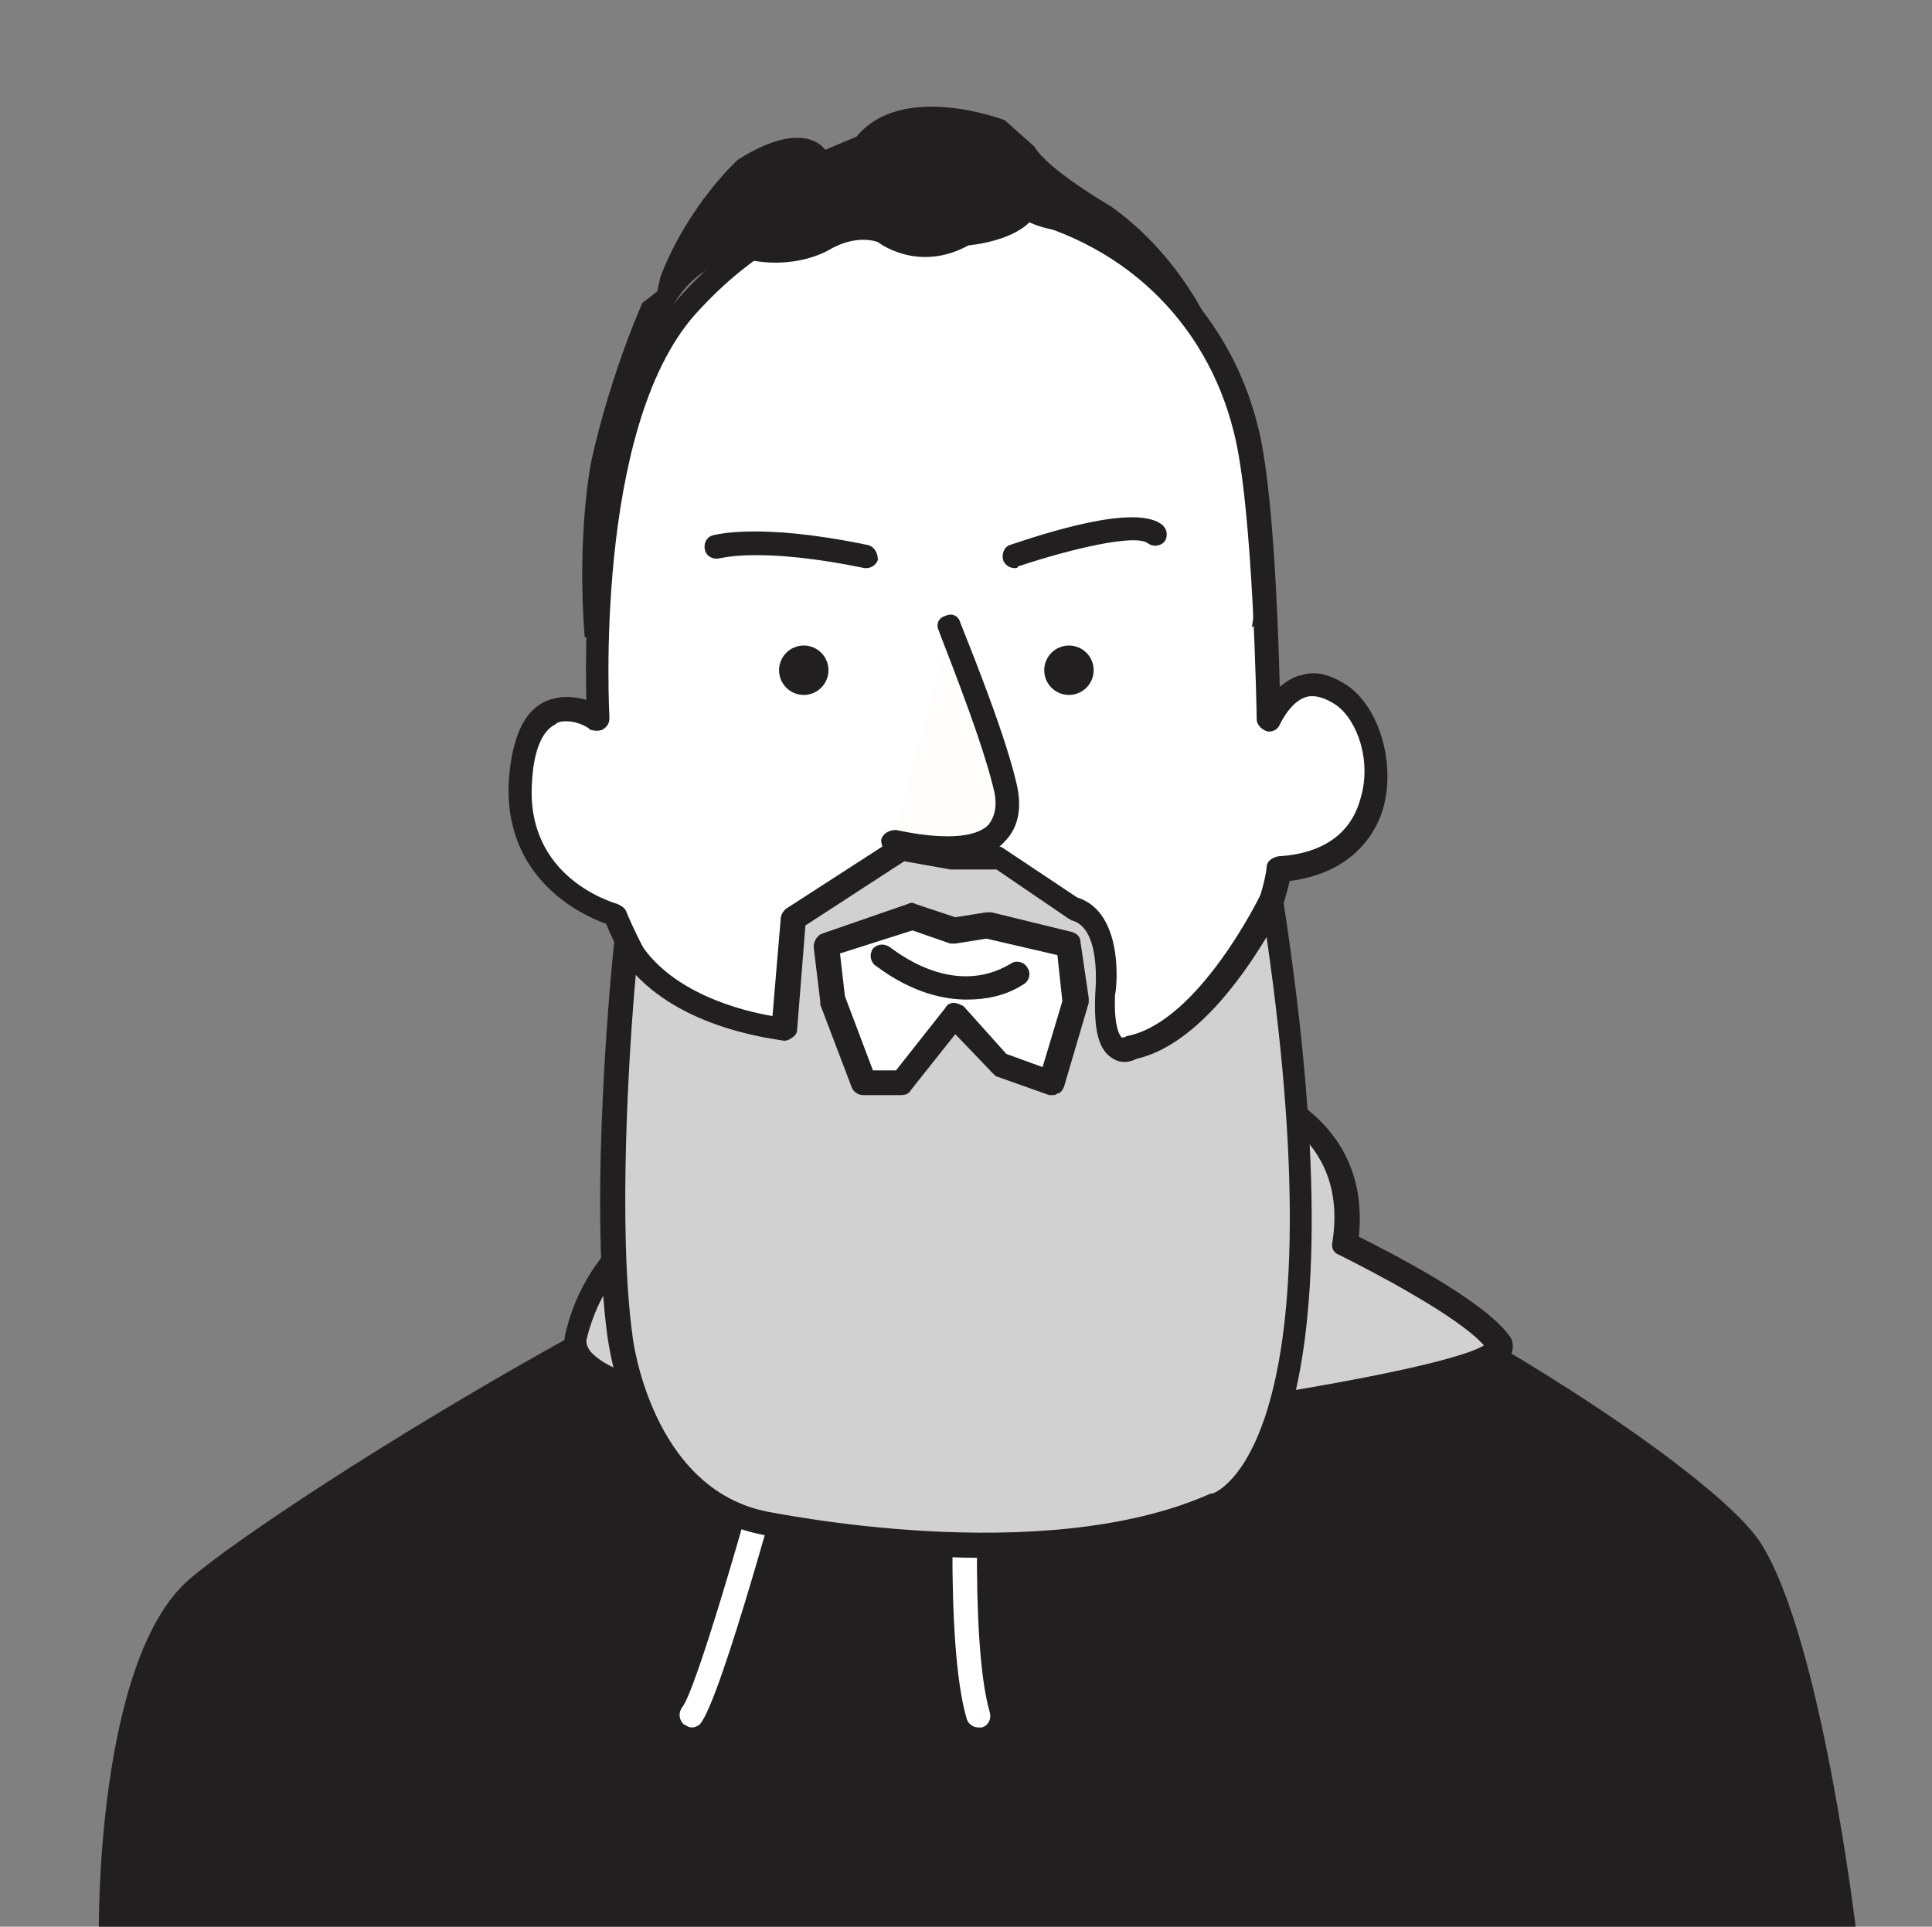
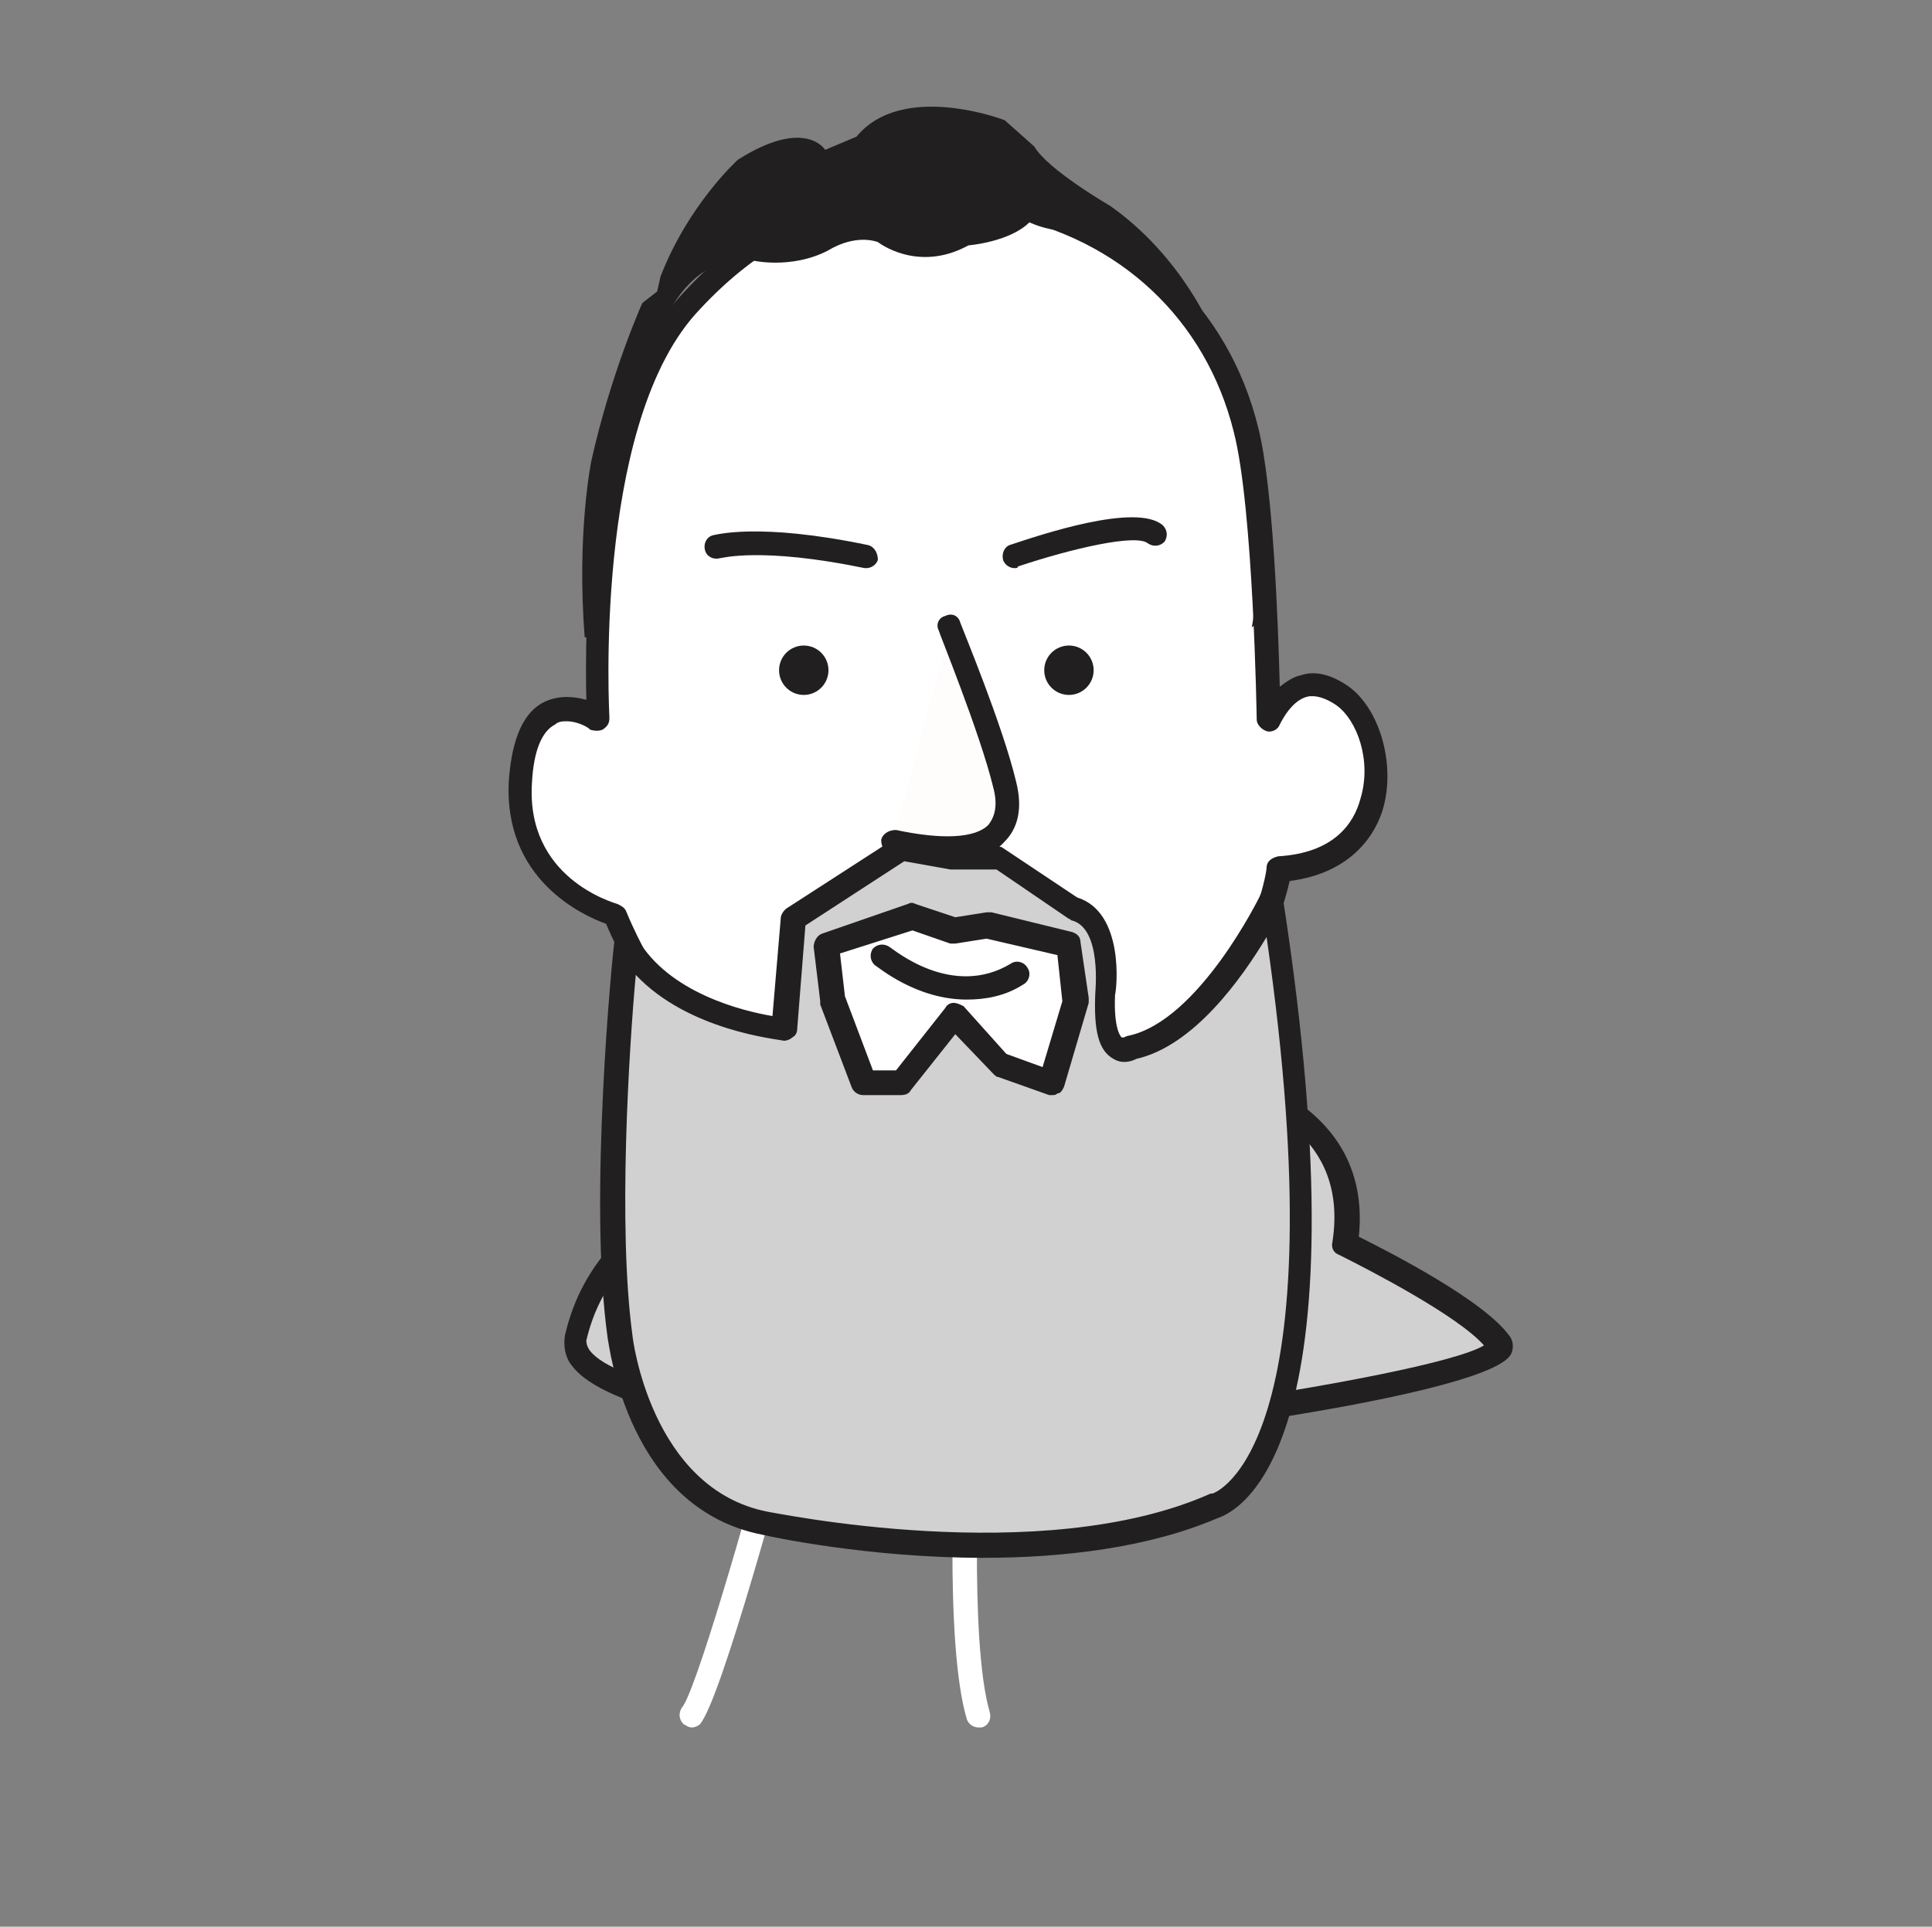
<svg xmlns="http://www.w3.org/2000/svg" id="Calque_1" x="0px" y="0px" viewBox="0 0 117.3 117" style="enable-background:new 0 0 117.3 117;" xml:space="preserve">
  <rect x="0" y="0" width="117.3" height="117" fill="#808080" stroke="none" />
  <style type="text/css"> .st0{display:none;} .st1{display:inline;fill:#FFFFFF;} .st2{display:inline;opacity:0.2;fill:#231F20;enable-background:new ;} .st3{display:inline;fill:none;stroke:#231F20;stroke-width:1.5;stroke-linecap:round;stroke-linejoin:round;} .st4{display:inline;fill:#FFFFFF;stroke:#231F20;stroke-width:1.5;stroke-linecap:round;stroke-linejoin:round;} .st5{display:inline;opacity:0.11;fill:#231F20;enable-background:new ;} .st6{display:inline;fill:#231F20;stroke:#231F20;stroke-width:1.5;stroke-linecap:round;stroke-linejoin:round;} .st7{display:inline;fill:#231F20;} .st8{display:inline;fill:#D3D3D3;} .st9{display:inline;} .st10{fill:#221F20;} .st11{display:inline;opacity:0.2;} .st12{fill:#FFFFFF;} .st13{fill:#D1D1D1;} .st14{fill:#FFFFFF;stroke:#221F20;stroke-width:1.5;stroke-linecap:round;stroke-linejoin:round;stroke-miterlimit:10;} .st15{opacity:0.2;} .st16{fill:#FFFCFC;} </style>
  <g id="Layer_1" class="st0">
    <path class="st1" d="M81.9,90.2c-2.9-1.1-5.7-2.4-8.5-3.8C65.9,82,67.1,73,67.1,73l-19.8-5.2c1.8,15.6-4,19.4-16.6,23.5 c-0.4,11.3,3.5,21.5,5.2,25.6h42.3C79.9,111,82.8,99.1,81.9,90.2z" />
    <path class="st2" d="M45.8,81.7c0,0,14,2.8,21.4-4.9L67.1,73l-19.5-2.4C47.5,70.6,49.6,77.4,45.8,81.7z" />
    <path class="st3" d="M78.2,117c1.7-5.9,4.7-17.8,3.7-26.7c-2.9-1.1-5.7-2.4-8.5-3.8c-7.5-4.4-6.3-13.4-6.3-13.4L47.3,68 c1.8,15.6-4,19.4-16.6,23.5c-0.4,11.2,3.5,21.5,5.2,25.5" />
    <path class="st4" d="M69.5,24.1C63,19,55,20.6,49.7,26.5c0,0-7.3,2.5-8.4,8.5c-0.8,3.9-2.7,7.5-5.5,10.3c-3.7,2-1,10.4,3.6,11.1 l1.6,0.1c2.7,10.3,11.4,20.1,21.8,18.8C73,74,77.7,49,77.7,49S76,29.2,69.5,24.1z" />
    <path class="st5" d="M52.6,27.5c0,0,7.7-0.2,12.7,4.9s5.6,6.5,5.6,6.5s-9.4,1-9.2,5.6s0.2,2.8,0.2,4.7c0,2.9,9.8,8.6,13.9,3.5 c0,0,2.1-6.4,1.5-11.4s-7.1-17.8-12.1-18.8S52.6,27.5,52.6,27.5z" />
    <path class="st6" d="M30.7,91.4c-2.4,0.8-5,1.6-7.9,2.4C8,98.4,3.5,116.9,3.5,116.9h32.4C34.1,112.9,30.2,102.6,30.7,91.4z" />
-     <path class="st6" d="M81.9,90.2c0.9,8.9-2,20.8-3.7,26.7h31.2C108.2,102.1,92.7,94.8,81.9,90.2z" />
    <path class="st3" d="M33,95.9c0,0,25.5,10.4,48.3-3.4" />
    <circle class="st7" cx="52.6" cy="46.1" r="1.5" />
    <circle class="st7" cx="67.9" cy="46.1" r="1.6" />
    <path class="st3" d="M63.6,62c0,0-4.2,3.6-9.7-1.9" />
    <path class="st3" d="M54.9,39.6c0,0-5.8-3-7.6,0.1" />
    <path class="st3" d="M57.3,54.6c0,0,1.8,2.3,4.3,1.8c2.5-0.5,0-8.7,0-8.7" />
    <path class="st8" d="M49,61.6c0.1-0.7,0.5-1.3,1-1.7c0.2-0.2,0.5-0.3,0.8-0.4c0.4-0.1,0.7-0.1,1.1-0.1c0,0.4-0.2,0.7-0.4,1 c-0.2,0.3-0.4,0.5-0.6,0.7c-0.3,0.2-0.5,0.3-0.8,0.4C49.7,61.6,49.4,61.6,49,61.6z" />
    <path class="st7" d="M49,19.5c3.8-9.2,15.2-16.2,26.8-5.6c7.3,6.8,11.6,16.3,11.8,26.4c0,0,0.5,13.5-2.1,18.4s-9.4,11.1-9.4,11.1 l1-8.2C78.2,47,73.2,29.4,65.4,25s-13.7,3-13.7,3l-0.3,0.1c-3,0.6-5.5,2.8-6.6,5.6c-1.1,2.8-2.1,7.5-2.2,15.5L35,44.5 c-1.4-3.9-2-8-1.9-12.2C33,21.5,41.3,15.5,49,19.5" />
    <path class="st7" d="M51.7,28c0,0,12.8-7.9,21.9,6.4c4.6,7.2-4.1-10.9-4.1-10.9l-13-2.5L51.7,28z" />
    <path class="st3" d="M65.4,40.2c0,0,5.8-3.1,7.6,0" />
    <path class="st4" d="M40.1,51.3c0,0,0.8,5.9,2.1,8.7" />
  </g>
  <g class="st0">
    <g class="st9">
      <g>
        <path class="st10" d="M3,117.7h113.1c0,0-2.8-17.5-11.1-24.4c-8.3-6.8-30.9-16.6-30.9-16.6l-30.4,0.8c0,0-24.3,11.1-31,16.4 C6,99.1,3,117.7,3,117.7z" />
      </g>
    </g>
    <g class="st11">
      <g>
        <path class="st10" d="M42,76.4c0,0,17.6,12.8,32.5-1.6l-0.7-6.7l-31.2,2.5L42,76.4z" />
      </g>
    </g>
    <g class="st9">
      <g>
        <path class="st12" d="M75.5,68.9L77.4,81c0,0-14.3,22.1-36.9,1.2l0.8-9.4c0,0-2.3-4.1-2.2-7.5c0.1-3.4,0.1-8.8,0.1-8.8 s-2,1.3-4.7-2.7s-3.1-12.6,3.2-9l-0.8-5.5c-0.5-2.1,0.3-12.3,2.7-15.9c2.5-3.6,8-7.3,8-7.3L59.3,16c0,0,11.6-1.6,15.4,5.5 s1.7,21.2,1.7,21.2c2.8-4.5,8.2-6.8,7.5,1.3c-0.7,8.1-7,9.7-7,9.7s-0.2,4.6,0,8.5S75.5,68.9,75.5,68.9" />
      </g>
      <g>
        <path class="st10" d="M59.5,91.9c-6.4,0-12.9-3.1-19.5-9.2c-0.2-0.2-0.2-0.4-0.2-0.6l0.8-9.1c-0.5-0.9-2.3-4.5-2.2-7.7 c0-2.6,0.1-6.2,0.1-7.9c-1.1,0-2.7-0.5-4.6-3.3C31.9,51.2,31.1,46,33,44c0.6-0.7,1.8-1.3,3.8-0.5l-0.6-4.1 C35.6,37,36.4,26.6,39,22.9c2.5-3.7,8-7.3,8.2-7.5c0.1-0.1,0.3-0.1,0.4-0.1l11.7-0.1c0.4-0.1,12.1-1.6,16,5.9 c2.9,5.5,2.5,14.6,2,19.1c1.6-1.7,3.5-2.7,5.1-2.2c1.1,0.4,2.4,1.7,2.1,6c-0.6,7.1-5.4,9.6-7,10.2c0,1.3-0.1,4.9,0,7.9 c0.2,3.4-1,6.1-1.4,6.9l1.9,11.8c0,0.2,0,0.4-0.1,0.5c-0.2,0.4-6,9.1-16.1,10.4C61.1,91.9,60.3,91.9,59.5,91.9z M41.2,81.9 c7,6.4,13.9,9.3,20.5,8.5c8.6-1.1,13.9-8.2,14.9-9.5L74.7,69c0-0.2,0-0.3,0.1-0.5c0,0,1.5-2.7,1.3-6.3c-0.2-3.9,0-8.5,0-8.6 c0-0.3,0.2-0.6,0.5-0.7c0.2-0.1,5.8-1.6,6.5-9.1c0.2-2.6-0.2-4.2-1.1-4.5c-1.2-0.4-3.5,1.2-5,3.7c-0.2,0.3-0.5,0.4-0.9,0.3 c-0.3-0.1-0.5-0.4-0.5-0.8c0-0.1,2-13.9-1.6-20.8c-3.5-6.6-14.5-5.2-14.6-5.2l-11.6,0.1c-0.9,0.6-5.5,3.8-7.6,7 c-2.4,3.5-3.1,13.5-2.6,15.3l0.8,5.5c0,0.3-0.1,0.5-0.3,0.7c-0.2,0.2-0.5,0.2-0.8,0c-1.1-0.6-2.5-1.2-3.3-0.4 c-1.3,1.3-0.7,5.7,1,8.3c1.7,2.6,3.2,2.8,3.7,2.5c0.2-0.1,0.5-0.1,0.7,0c0.2,0.1,0.4,0.4,0.4,0.6c0,0,0,5.4-0.1,8.9 c-0.1,3.2,2.1,7.1,2.2,7.2c0.1,0.1,0.1,0.3,0.1,0.4L41.2,81.9z" />
      </g>
    </g>
    <g class="st9">
      <g>
        <path class="st13" d="M69,70.9l-2.2-8.7c-2.1-3.6-5.9-3.2-5.9-3.2c-2.6,1.3-4.8,0-4.8,0c-2.8,0.4-5.5,2.2-5.5,2.2 c-2.9,2-3.1,5.7-3.1,5.7l-0.6,6.3c1.3,5.3,8.2,7.6,8.2,7.6c3.5,0.6,7.8,0,7.8,0c3.1-0.3,6.4-5,6.4-5C70.1,73.7,69,70.9,69,70.9z M64.5,73.5c-2.1,2-6.7,1.7-6.7,1.7c-2.2-0.1-4.7-1.8-4.7-1.8c-1.3-0.2-2.5-2.1-2.5-2.1l0.2-4.2c2.1-4,6.1-4.1,6.1-4.1 c1.2,0.2,3.6-0.2,3.6-0.2c3.8,0.2,4.9,2.1,4.9,2.1l1.1,3.3C67.1,71.2,64.5,73.5,64.5,73.5z" />
      </g>
      <g>
        <path class="st10" d="M58.7,81.8c-1.2,0-2.5-0.1-3.7-0.3c0,0-0.1,0-0.1,0c-0.3-0.1-7.2-2.4-8.6-8.1c0-0.1,0-0.2,0-0.2l0.6-6.3 c0-0.1,0.3-4.1,3.4-6.3c0.1-0.1,2.8-1.9,5.8-2.3c0.2,0,0.3,0,0.5,0.1c0.1,0,2,1.1,4.2,0c0.1,0,0.2-0.1,0.2-0.1 c0.2,0,4.3-0.4,6.6,3.5c0,0.1,0.1,0.1,0.1,0.2l2.2,8.7c0.2,0.4,1.1,3.2,0.2,5.5c0,0,0,0.1-0.1,0.1c-0.1,0.2-3.5,5-6.9,5.3 C62.8,81.6,61,81.8,58.7,81.8z M55.3,80.1c3.3,0.6,7.4,0,7.5,0c2.3-0.2,4.9-3.3,5.8-4.6c0.7-1.9-0.2-4.3-0.2-4.4c0,0,0-0.1,0-0.1 l-2.2-8.6c-1.6-2.8-4.4-2.8-5-2.7c-2.3,1.1-4.4,0.4-5.1,0c-2.5,0.4-4.9,2.1-4.9,2.1c-2.5,1.7-2.8,5.2-2.8,5.2l-0.6,6.2 C48.9,77.8,54.7,79.9,55.3,80.1z M69.2,75.9L69.2,75.9L69.2,75.9z M58.4,75.9c-0.4,0-0.6,0-0.7,0c-2.1-0.1-4.4-1.5-5-1.9 c-1.5-0.3-2.7-2.2-2.9-2.4c-0.1-0.1-0.1-0.3-0.1-0.4L50,67c0-0.1,0-0.2,0.1-0.3c2.3-4.3,6.6-4.5,6.7-4.5c0.1,0,0.1,0,0.2,0 c0.9,0.2,2.7-0.1,3.3-0.2c0.1,0,0.1,0,0.2,0c4.1,0.2,5.4,2.3,5.5,2.4c0,0,0.1,0.1,0.1,0.2l1.1,3.3c0.7,3.4-1.9,5.9-2.1,6.1 C63.2,75.7,59.9,75.9,58.4,75.9z M51.3,71c0.4,0.6,1.2,1.5,1.9,1.6c0.1,0,0.2,0.1,0.3,0.1c0,0,2.4,1.7,4.3,1.7 c0.1,0,4.4,0.2,6.2-1.5c0,0,0,0,0,0c0,0,2.2-2.1,1.7-4.7l-1-3.1c-0.2-0.3-1.3-1.5-4.2-1.7c-0.5,0.1-2.5,0.4-3.7,0.2 c-0.5,0-3.6,0.4-5.4,3.6L51.3,71z" />
      </g>
    </g>
    <g class="st9">
      <g>
-         <path class="st12" d="M55,56.8c0,0,3.3,7.6,7,0" />
-       </g>
+         </g>
      <g>
        <path class="st10" d="M58.6,60.9C58.5,60.9,58.5,60.9,58.6,60.9c-2.5-0.1-4-3.4-4.2-3.8c-0.2-0.4,0-0.8,0.4-1 c0.4-0.2,0.8,0,1,0.4c0.3,0.8,1.6,2.9,2.8,2.9c0.9,0,1.9-1,2.8-3c0.2-0.4,0.6-0.5,1-0.3c0.4,0.2,0.5,0.6,0.3,1 C61.4,59.7,60.1,60.9,58.6,60.9z" />
      </g>
    </g>
    <g class="st9">
      <g>
        <path class="st10" d="M66.6,52.3c-2.4,0-4.7-0.7-6-2.3c-1.3-1.7-1.8-4.1-1.9-5.7c-0.1-1.6,0.9-3,2.4-3.2 c13.2-1.9,14.5-0.4,14.9,0.1c0.7,0.8,1,2,0.7,3.5c-0.4,2.5-2.1,4.9-4.2,6.2C70.9,51.8,68.7,52.3,66.6,52.3z M71.5,41.5 c-2.1,0-5.4,0.2-10.1,0.9c-0.7,0.1-1.3,0.8-1.2,1.7c0,0,0,0,0,0c0.1,1.5,0.5,3.5,1.6,4.9c1.9,2.4,7,2.2,10.1,0.4 c1.7-1,3.2-3.2,3.5-5.2c0.2-1,0-1.8-0.4-2.3C74.8,41.8,73.8,41.5,71.5,41.5z" />
      </g>
    </g>
    <g class="st9">
      <g>
        <path class="st10" d="M48.3,52.3c-2.1,0-4.3-0.6-6-1.5c-2.1-1.3-3.8-3.8-4.2-6.2c-0.2-1.4,0-2.6,0.7-3.5c0.4-0.5,1.7-2,14.9-0.1 c1.5,0.2,2.6,1.6,2.4,3.2v0c-0.1,1.7-0.6,4-1.9,5.7C53,51.6,50.7,52.3,48.3,52.3z M43.4,41.5c-2.3,0-3.3,0.3-3.5,0.5 c-0.4,0.5-0.6,1.3-0.4,2.3c0.3,2,1.8,4.2,3.5,5.2c3,1.8,8.2,2,10.1-0.4c1.1-1.4,1.5-3.5,1.6-4.9c0,0,0,0,0,0 c0.1-0.8-0.5-1.6-1.2-1.7C48.8,41.8,45.5,41.5,43.4,41.5z" />
      </g>
    </g>
    <g class="st9">
      <g>
        <path class="st10" d="M55.3,43.8c-0.3,0-0.6-0.2-0.7-0.5c-0.1-0.4,0.1-0.8,0.5-0.9c3.3-1,4.7,0,4.9,0.1c0.3,0.3,0.3,0.7,0.1,1 c-0.3,0.3-0.7,0.3-1,0.1c-0.1,0-1-0.6-3.5,0.1C55.4,43.8,55.4,43.8,55.3,43.8z" />
      </g>
    </g>
    <g class="st9">
      <g>
        <path class="st10" d="M51.4,39.8c0,0-0.1,0-0.1,0c-5.3-1.1-6.5-0.4-6.6-0.3c-0.2,0.3-0.6,0.4-0.9,0.2c-0.4-0.2-0.5-0.6-0.3-1 c0.3-0.5,1.7-1.7,8.1-0.4c0.4,0.1,0.6,0.5,0.6,0.9C52.1,39.6,51.8,39.8,51.4,39.8z M44.7,39.5C44.7,39.5,44.7,39.5,44.7,39.5 C44.7,39.5,44.7,39.5,44.7,39.5z M44.7,39.5C44.7,39.5,44.7,39.5,44.7,39.5C44.7,39.5,44.7,39.5,44.7,39.5z M44.7,39.5 C44.7,39.5,44.7,39.5,44.7,39.5C44.7,39.5,44.7,39.5,44.7,39.5z" />
      </g>
    </g>
    <g class="st9">
      <g>
        <path class="st10" d="M63.9,39.8c-0.3,0-0.6-0.2-0.7-0.5c-0.1-0.4,0.1-0.8,0.4-0.9c1-0.3,5.8-2,7.5-0.5c0.3,0.3,0.3,0.7,0.1,1 c-0.3,0.3-0.7,0.3-1,0.1c-0.7-0.6-3.7-0.1-6,0.8C64.1,39.8,64,39.8,63.9,39.8z" />
      </g>
    </g>
    <g class="st9">
      <g>
        <circle class="st10" cx="49.9" cy="45.8" r="1.5" />
      </g>
    </g>
    <g class="st9">
      <g>
        <circle class="st10" cx="65.4" cy="45.8" r="1.5" />
      </g>
    </g>
    <g class="st9">
      <g>
        <path class="st12" d="M49.9,80.2c0,0-5-1.3-8.6-7.4" />
      </g>
      <g>
        <path class="st10" d="M49.9,80.9c-0.1,0-0.1,0-0.2,0c-0.2-0.1-5.3-1.5-9.1-7.8c-0.2-0.3-0.1-0.8,0.3-1c0.3-0.2,0.8-0.1,1,0.3 c3.4,5.7,8.1,7.1,8.2,7.1c0.4,0.1,0.6,0.5,0.5,0.9C50.5,80.7,50.2,80.9,49.9,80.9z" />
      </g>
    </g>
    <g class="st9">
      <g>
        <path class="st14" d="M69.9,78.3" />
      </g>
    </g>
    <g class="st9">
      <g>
        <path class="st12" d="M70.1,76.9c0,0,2.8-1.8,5.2-7.9" />
      </g>
      <g>
        <path class="st10" d="M70.1,77.6c-0.2,0-0.5-0.1-0.6-0.3c-0.2-0.3-0.1-0.8,0.2-1c0,0,2.7-1.8,4.9-7.5c0.1-0.4,0.6-0.6,0.9-0.4 c0.4,0.1,0.6,0.6,0.4,0.9c-2.4,6.2-5.3,8.1-5.5,8.2C70.4,77.5,70.3,77.6,70.1,77.6z" />
      </g>
    </g>
    <g class="st9">
      <g>
        <path class="st10" d="M37.9,39.6c0,0-0.6-6.7,2.3-11c0,0,1.8-4.3,4.9-6.5c0,0,2.8-2.2,5.6-2c0,0,4.1,1,7.4,0.2 c0,0,5.6-1.5,10.1,0.9c0,0,7.8,4.9,8.8,13.9c0,0,0.1,3.7-0.7,5.2l-0.1,2.8c0,0,1.5-1.4,1.6-3c0,0,1.8-0.9,1.9-5.6 c0,0,0.5-4.9,0-6.7c0,0-1.1-6-2.4-9.3c0,0-1.9-4.2-4.6-6L70.7,13l-0.4-2.1c0,0-2.9-2.8-9.4-3.6l-0.8,1.5l-2-2.1v1.7l-1.3-1 l-0.2,1.8l-2.3-1.8l-0.1,1.3c0,0-4.8,0.1-9.7,3.1l1.7,0.4l-4.1,1.6c0,0-2.5,2-4.2,7.3c0,0-2.2,4.5-3.3,8.2c0,0-2,4.8,2.1,11.4 l0.9,0.1L37.9,39.6z" />
      </g>
    </g>
    <g class="st9">
      <g>
        <path class="st10" d="M57.9,67.6c-2,0-3.7-0.7-3.8-0.8c-0.4-0.2-0.5-0.6-0.4-1c0.2-0.4,0.6-0.5,1-0.4c0.2,0.1,4.5,2,7.4-1.1 c0.3-0.3,0.7-0.3,1,0s0.3,0.7,0,1C61.5,67.1,59.6,67.6,57.9,67.6z" />
      </g>
    </g>
  </g>
  <g>
    <g>
-       <path class="st10" d="M6,117.3c0,0-0.2-16.5,5.5-21.4s37.2-24.6,49.5-25.5c12.2-0.9,42.2,17.5,45.9,23.3s5.8,23.6,5.8,23.6" />
-     </g>
+       </g>
    <g>
      <path class="st12" d="M75.2,76.3L70.1,83l-16.1,3.5l-5.6-1.7l0,0.4L47.6,69l26.7-13.7C74.2,55.4,71.9,71.1,75.2,76.3" />
      <path class="st10" d="M54.1,87.2c-0.1,0-0.1,0-0.2,0L49,85.6c-0.1,0.1-0.3,0.2-0.5,0.2c-0.4,0-0.7-0.3-0.8-0.7l0-0.4c0,0,0,0,0,0 L46.8,69c0-0.3,0.1-0.6,0.4-0.7l26.7-13.7c0.2-0.1,0.5-0.1,0.7,0c0.2,0.2,0.3,0.4,0.3,0.7c-0.2,1.7-2.2,15.9,0.8,20.6 c0.2,0.3,0.2,0.6,0,0.8l-5.1,6.7c-0.1,0.1-0.3,0.2-0.4,0.3l-16.1,3.5C54.2,87.2,54.1,87.2,54.1,87.2z M49.2,84.2l4.9,1.5l15.6-3.4 l4.6-6.1c-2.5-4.7-1.5-15.4-1-19.7l-25,12.9L49.2,84.2z" />
    </g>
    <g class="st15">
      <path class="st10" d="M48.5,78.6c0,0,7.5,2.6,14.5-2.3c7.1-4.9,10.9-18.5,10.9-18.5S65.2,72,57.4,72.5c-7.9,0.5-9.9-1.2-9.9-1.2 L48.5,78.6z" />
    </g>
    <g>
      <path class="st12" d="M59.4,104.9c-0.3,0-0.6-0.2-0.7-0.5C57.3,99.7,58,87.5,58,87c0-0.4,0.4-0.7,0.8-0.7c0.4,0,0.7,0.4,0.7,0.8 c0,0.1-0.7,12.5,0.6,16.9c0.1,0.4-0.1,0.8-0.5,0.9C59.6,104.9,59.5,104.9,59.4,104.9z" />
    </g>
    <g>
      <path class="st12" d="M42,104.9c-0.2,0-0.3-0.1-0.5-0.2c-0.3-0.3-0.3-0.7-0.1-1c0.8-0.9,3.8-11.2,5.7-18.3 c0.1-0.4,0.5-0.6,0.9-0.5c0.4,0.1,0.6,0.5,0.5,0.9c-0.8,2.9-4.7,17.4-6,18.9C42.4,104.8,42.2,104.9,42,104.9z" />
    </g>
    <g>
      <path class="st13" d="M73.4,65.6c0,0,9.5,1.4,8.2,10c0,0,7.8,3.7,9.4,6c1.6,2.3-36.9,7.4-37.3,5.5c-0.4-1.9,17.7-9.7,19.7-15.1 C73.4,72,73.4,67.7,73.4,65.6z" />
      <path class="st10" d="M56,88.3c-0.8,0-1.4,0-1.8-0.1c-0.3-0.1-1.1-0.2-1.2-0.9c-0.3-1.2,1.6-2.4,7-5.7c4.9-2.9,11.5-6.9,12.7-9.8 c0-0.8-0.1-4.5,0-6.3c0-0.2,0.1-0.4,0.3-0.5c0.2-0.1,0.4-0.2,0.6-0.2c0.1,0,9.8,1.6,8.9,10.3c1.8,0.9,7.7,3.9,9.2,6.1 c0.2,0.3,0.2,0.8,0,1.1C89.9,85,64,88.3,56,88.3z M54.7,86.8c4.7,0.8,32.1-3.1,35.4-5.1c-1.6-1.8-6.8-4.5-8.8-5.5 c-0.3-0.1-0.5-0.4-0.4-0.8c1-6.5-4.6-8.5-6.8-9.1c0,2.2,0,5.5,0,5.5c0,0.1,0,0.2,0,0.3c-1.3,3.4-8,7.4-13.4,10.6 C58.4,84.3,55.6,86,54.7,86.8z" />
    </g>
    <g>
      <path class="st13" d="M47.5,71.3c0,0-10.6,1.1-12.5,10c-0.9,4.2,18.7,5.8,18.7,5.8s-4.8-4.5-5.3-7.9 C47.8,75.9,47.5,71.3,47.5,71.3" />
      <path class="st10" d="M53.7,87.9C53.7,87.9,53.7,87.9,53.7,87.9c-1.7-0.1-16.4-1.4-19-5c-0.4-0.5-0.5-1.2-0.4-1.8 c2.1-9.3,13.1-10.6,13.2-10.6c0.2,0,0.4,0,0.5,0.2c0.2,0.1,0.2,0.3,0.3,0.5c0,0,0.3,4.6,0.9,8c0.5,3.1,5.1,7.4,5.1,7.4 c0.2,0.2,0.3,0.5,0.2,0.8C54.2,87.7,54,87.9,53.7,87.9z M46.8,72.1c-2.4,0.5-9.6,2.4-11.2,9.3c0,0.1,0,0.3,0.2,0.6 c1.5,2,9.7,3.5,16,4.2c-1.5-1.7-3.8-4.4-4.1-6.8C47.3,76.9,47,73.6,46.8,72.1z" />
    </g>
    <g>
      <path class="st12" d="M37.3,55.6c0,0-6.2-1.6-5.7-8.1c0.5-6.5,4.7-3.8,4.7-3.8s-1.2-17.8,5.3-25s13-7.4,19.4-6.1 c7.1,1.4,12.7,6.3,14.5,13.6c1.2,4.7,1.4,17.7,1.4,17.7s1.6-3.7,4.4-1.6c2.9,2.1,3.6,10-3.9,10.5c0,0-0.4,3.6-4.3,9.8 c-3.2,5-10.9,12.6-16.9,11.9C50.3,73.8,40.7,64,37.3,55.6z" />
      <path class="st10" d="M57.2,75.3c-0.3,0-0.6,0-0.9-0.1c-6.5-0.8-16.1-11-19.5-19.1c-1.4-0.5-6.3-2.7-5.9-8.8 c0.2-2.5,0.9-4.1,2.2-4.7c0.9-0.4,1.8-0.3,2.5-0.1c-0.1-4.2-0.1-18,5.6-24.4c6.9-7.7,14-7.5,20.1-6.3c7.6,1.5,13.3,6.8,15.1,14.2 c0.9,3.6,1.2,11.8,1.3,15.7c0.4-0.3,0.8-0.6,1.3-0.7c0.9-0.3,1.9,0,2.9,0.7c1.9,1.4,2.8,4.7,2.1,7.3c-0.4,1.5-1.8,4-5.7,4.5 c-0.3,1.3-1.2,4.6-4.3,9.5C71.2,67.1,63.8,75.3,57.2,75.3z M34.4,43.8c-0.2,0-0.5,0-0.7,0.2c-0.8,0.4-1.3,1.6-1.4,3.5 c-0.4,5.8,4.9,7.3,5.2,7.4c0.2,0.1,0.4,0.2,0.5,0.4c3.4,8.3,12.9,17.8,18.5,18.5c5.3,0.6,12.8-6.3,16.2-11.6 c3.8-5.9,4.2-9.4,4.2-9.5c0-0.4,0.3-0.6,0.7-0.7c3.4-0.2,4.6-2,5-3.5c0.7-2.3-0.2-4.8-1.5-5.7c-0.6-0.4-1.2-0.6-1.7-0.5 c-0.9,0.2-1.5,1.3-1.7,1.7c-0.1,0.3-0.5,0.5-0.8,0.4c-0.3-0.1-0.6-0.4-0.6-0.7c0-0.1-0.2-12.9-1.4-17.5c-1.7-6.8-6.9-11.7-14-13.1 C55,12.1,48.6,12,42.2,19.1C36,26.1,37,43.4,37,43.6c0,0.3-0.1,0.5-0.4,0.7c-0.2,0.1-0.5,0.1-0.8,0C35.9,44.3,35.2,43.8,34.4,43.8 z" />
    </g>
    <g>
      <path class="st13" d="M77.3,54.6c0,0-3.8,8-8.5,8.9c0,0-1.7,1.3-1.6-3.2c0,0,0.5-4.5-1.9-5.1l-4.6-3.1h-2.9l-3.1-0.5l-6.5,4.2 l-0.5,6.6c0,0-7-0.6-9.5-5.2c0,0-1.6,15.5-0.4,23.9c0,0,1,9.8,8.8,11.3c0,0,16.7,3.6,27.3-1.1C73.7,91.4,82.6,89.4,77.3,54.6z M63.9,65.8l-3.1-1.1l-2.7-3l-3.3,4.1h-2.3l-1.9-5l-0.4-3.3l5.2-1.8l2.6,0.9l2.1-0.3l4.9,1.2l0.5,3.4L63.9,65.8z" />
      <path class="st10" d="M59.7,94.6c-7,0-13-1.3-13.4-1.4c-8.2-1.6-9.3-11.5-9.4-11.9c-1.2-8.4,0.3-23.5,0.4-24.1 c0-0.3,0.3-0.6,0.6-0.6c0.3-0.1,0.6,0.1,0.8,0.4c1.9,3.3,6.4,4.4,8.2,4.7l0.5-5.9c0-0.2,0.1-0.4,0.3-0.6l6.5-4.2 c0.2-0.1,0.3-0.1,0.5-0.1l3,0.5h2.8c0.1,0,0.3,0,0.4,0.1l4.5,3c2.9,0.9,2.4,5.6,2.3,5.9c-0.1,2.2,0.4,2.6,0.4,2.6c0,0,0,0,0.1,0 c0.1,0,0.2-0.1,0.3-0.1c4.3-0.9,8-8.5,8-8.5c0.1-0.3,0.5-0.5,0.8-0.4c0.3,0,0.6,0.3,0.6,0.6c5.2,33.7-2.8,37.2-4,37.6 C69.7,94,64.5,94.6,59.7,94.6z M38.6,59.2c-0.4,4.4-1.1,15.3-0.2,21.9c0,0.1,1.1,9.3,8.2,10.7c0.2,0,16.6,3.5,26.9-1.1 c0,0,0.1,0,0.1,0c0.1,0,7.8-2.6,3.3-33.8c-1.5,2.5-4.4,6.6-7.9,7.4c-0.4,0.2-0.9,0.3-1.4,0c-0.9-0.5-1.2-1.7-1.1-4 c0-0.1,0.4-3.9-1.4-4.4c-0.1,0-0.1-0.1-0.2-0.1l-4.4-3h-2.7c0,0-0.1,0-0.1,0l-2.8-0.5l-6,3.9l-0.5,6.3c0,0.2-0.1,0.4-0.3,0.5 c-0.1,0.1-0.3,0.2-0.5,0.2C47.2,63.1,41.8,62.6,38.6,59.2z M63.9,66.5c-0.1,0-0.2,0-0.2,0l-3.1-1.1c-0.1,0-0.2-0.1-0.3-0.2 L58,62.8l-2.7,3.4c-0.1,0.2-0.3,0.3-0.6,0.3h-2.3c-0.3,0-0.6-0.2-0.7-0.5l-1.9-5c0-0.1,0-0.1,0-0.2l-0.4-3.3 c0-0.3,0.2-0.7,0.5-0.8l5.2-1.8c0.2-0.1,0.3-0.1,0.5,0l2.4,0.8l1.9-0.3c0.1,0,0.2,0,0.3,0l4.9,1.2c0.3,0.1,0.5,0.3,0.5,0.6 l0.5,3.4c0,0.1,0,0.2,0,0.3L64.6,66c-0.1,0.2-0.2,0.4-0.4,0.4C64.1,66.5,64,66.5,63.9,66.5z M53,65h1.4l3-3.8 c0.1-0.2,0.3-0.3,0.5-0.3c0.2,0,0.4,0.1,0.6,0.2l2.6,2.9l2.2,0.8l1.2-4L64.2,58l-4.3-1L58,57.3c-0.1,0-0.2,0-0.3,0l-2.3-0.8 L51,57.9l0.3,2.6L53,65z" />
    </g>
    <g>
      <path class="st10" d="M36.3,38.9c0,0-1.2-9.7,4.1-19.5c0,0,1.6-4,5.2-3.6c0,0,2.4,0.6,4.7-0.6c0,0,1.5-1,3-0.5 c0,0,2.4,1.9,5.5,0.2c0,0,2.5-0.2,3.7-1.4c0,0,2,1,3.7,0.2c0,0,2.9,0.3,6.7,7c0,0,2.1,3.8,3.1,9.1c0,0,0.5,5.8,0,8.3l1-0.8 c0,0,1.2-9.4-3.4-17.2c0,0-1.8-4.5-6.2-7.6c0,0-3.8-2.2-4.6-3.6l-1.8-1.6c0,0-6.2-2.4-9,1l-1.9,0.8c0,0-1.2-2-5.3,0.6 c0,0-3,2.7-4.7,7.1l-0.2,0.9l-0.9,0.7c0,0-1.9,4.2-3.1,9.6c0,0-0.9,4.4-0.4,10.7H36.3z" />
    </g>
    <g>
      <path class="st10" d="M58.7,60.7c-3.1,0-5.4-2-5.6-2.1c-0.3-0.3-0.3-0.7-0.1-1c0.3-0.3,0.7-0.3,1-0.1c0.2,0.1,3.8,3.2,7.4,1 c0.3-0.2,0.8-0.1,1,0.3c0.2,0.3,0.1,0.8-0.3,1C61,60.5,59.8,60.7,58.7,60.7z" />
    </g>
    <g>
      <path class="st10" d="M52.6,34.5c0,0-0.1,0-0.1,0c-6.3-1.3-8.7-0.6-8.8-0.6c-0.4,0.1-0.8-0.1-0.9-0.5c-0.1-0.4,0.1-0.8,0.5-0.9 c0.1,0,2.7-0.8,9.4,0.6c0.4,0.1,0.6,0.5,0.6,0.9C53.2,34.3,52.9,34.5,52.6,34.5z" />
    </g>
    <g>
      <path class="st10" d="M61.6,34.5c-0.3,0-0.6-0.2-0.7-0.5c-0.1-0.4,0.1-0.8,0.4-0.9c1.8-0.6,7.7-2.6,9.3-1.2c0.3,0.3,0.3,0.7,0.1,1 c-0.3,0.3-0.7,0.3-1,0.1c-0.7-0.6-4.6,0.3-7.9,1.4C61.8,34.5,61.7,34.5,61.6,34.5z" />
    </g>
    <g>
      <ellipse class="st10" cx="48.8" cy="40.7" rx="1.5" ry="1.5" />
    </g>
    <g>
      <ellipse class="st10" cx="64.9" cy="40.7" rx="1.5" ry="1.5" />
    </g>
    <g>
      <path class="st16" d="M57.7,38.1c0,0,2.5,6.2,3.3,9.6c0.9,3.8-2.2,4.4-6.8,3.4" />
      <path class="st10" d="M57.6,52.3c-1,0-2.2-0.1-3.5-0.4c-0.4-0.1-0.6-0.5-0.6-0.9c0.1-0.4,0.5-0.6,0.9-0.6c2.8,0.6,4.8,0.5,5.6-0.3 c0.4-0.5,0.6-1.2,0.3-2.3c-0.8-3.3-3.3-9.4-3.3-9.5c-0.2-0.4,0-0.8,0.4-0.9c0.4-0.2,0.8,0,0.9,0.4c0.1,0.3,2.6,6.3,3.4,9.7 c0.4,1.6,0.1,2.8-0.7,3.6C60.3,51.9,59.2,52.3,57.6,52.3z" />
    </g>
  </g>
</svg>